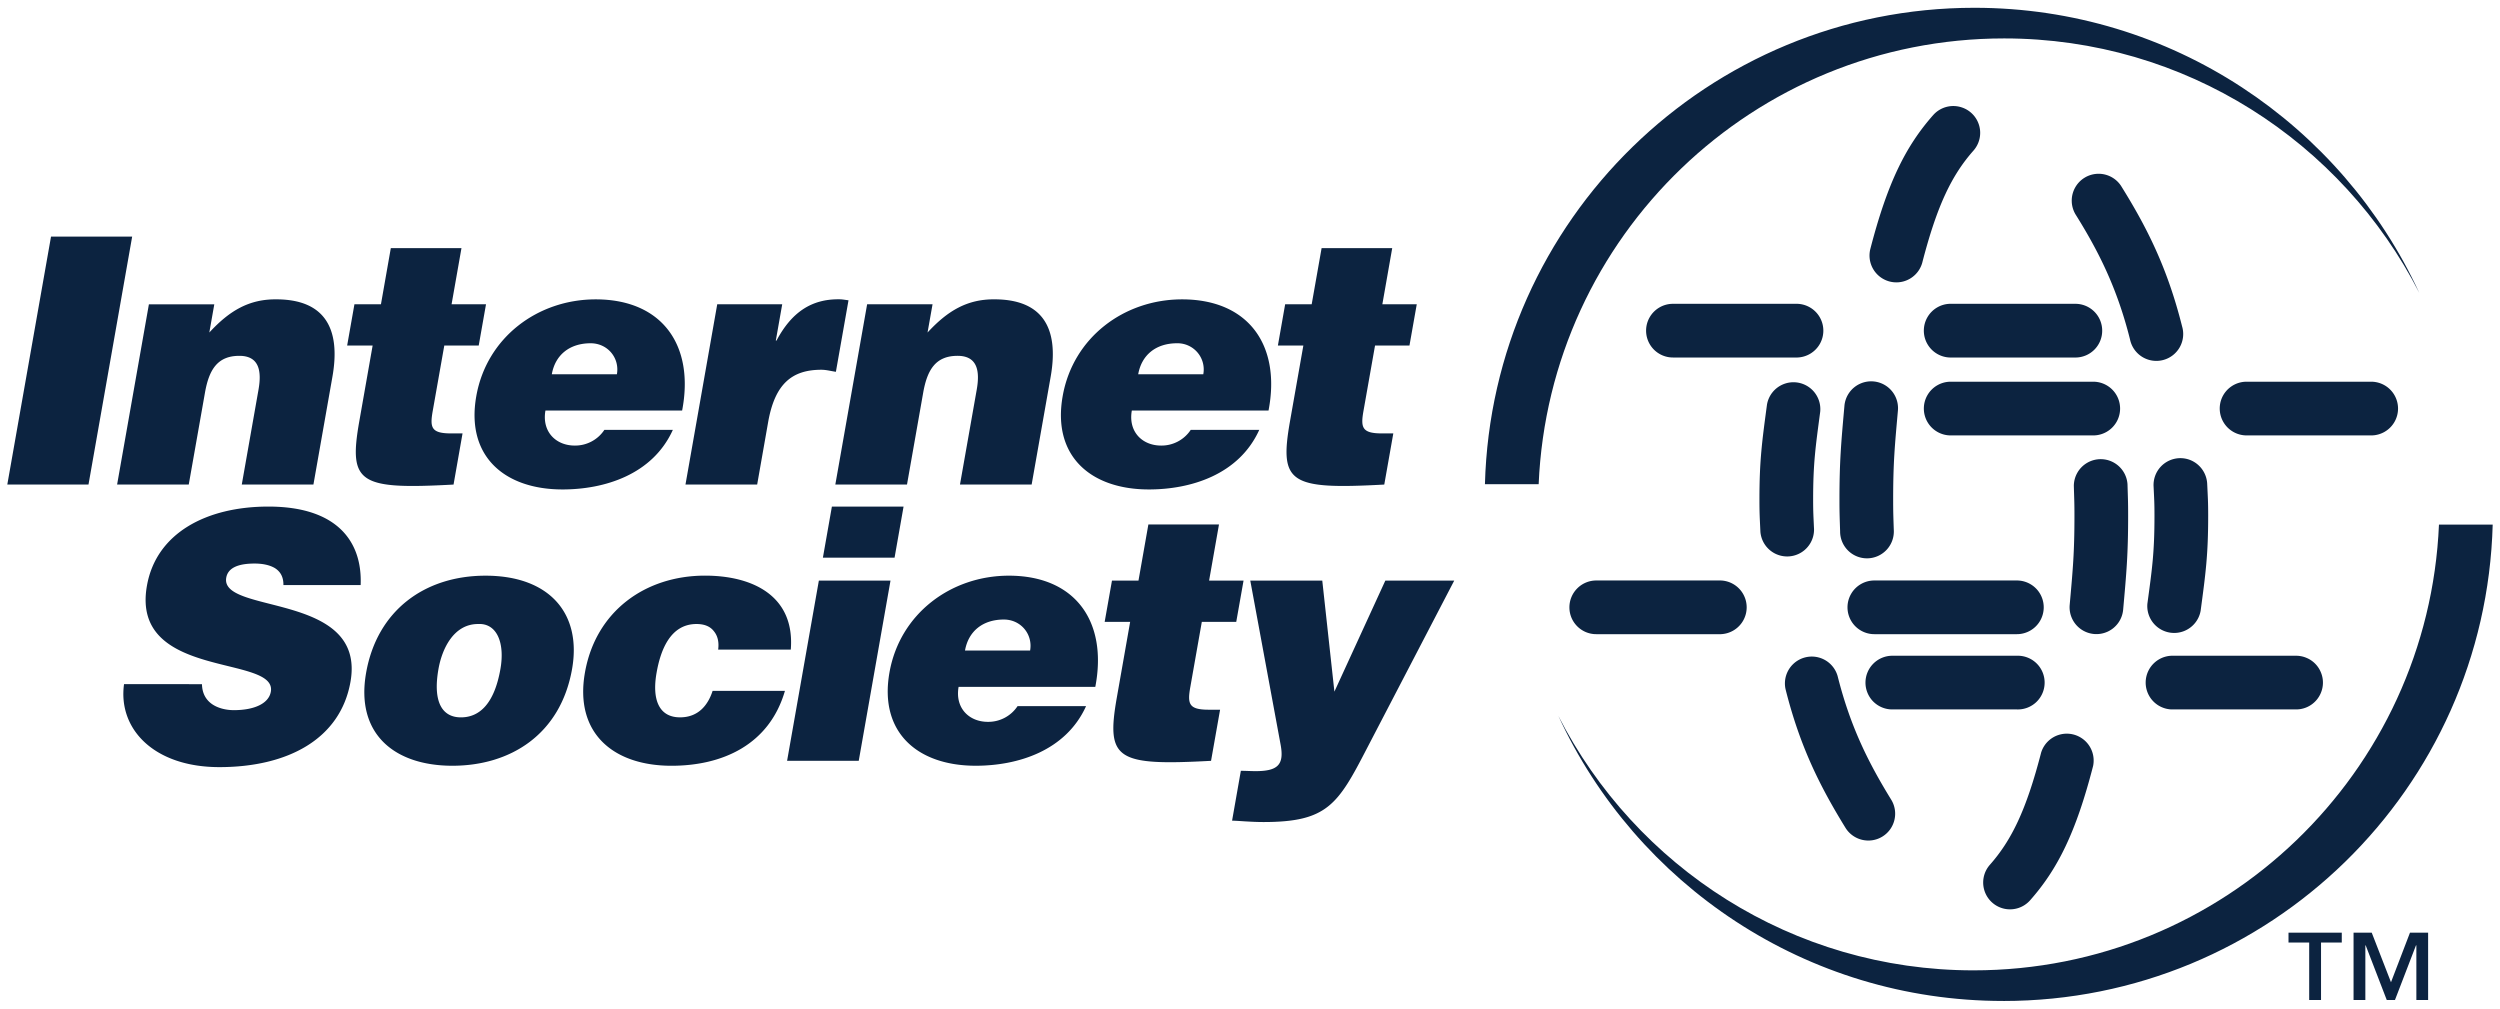
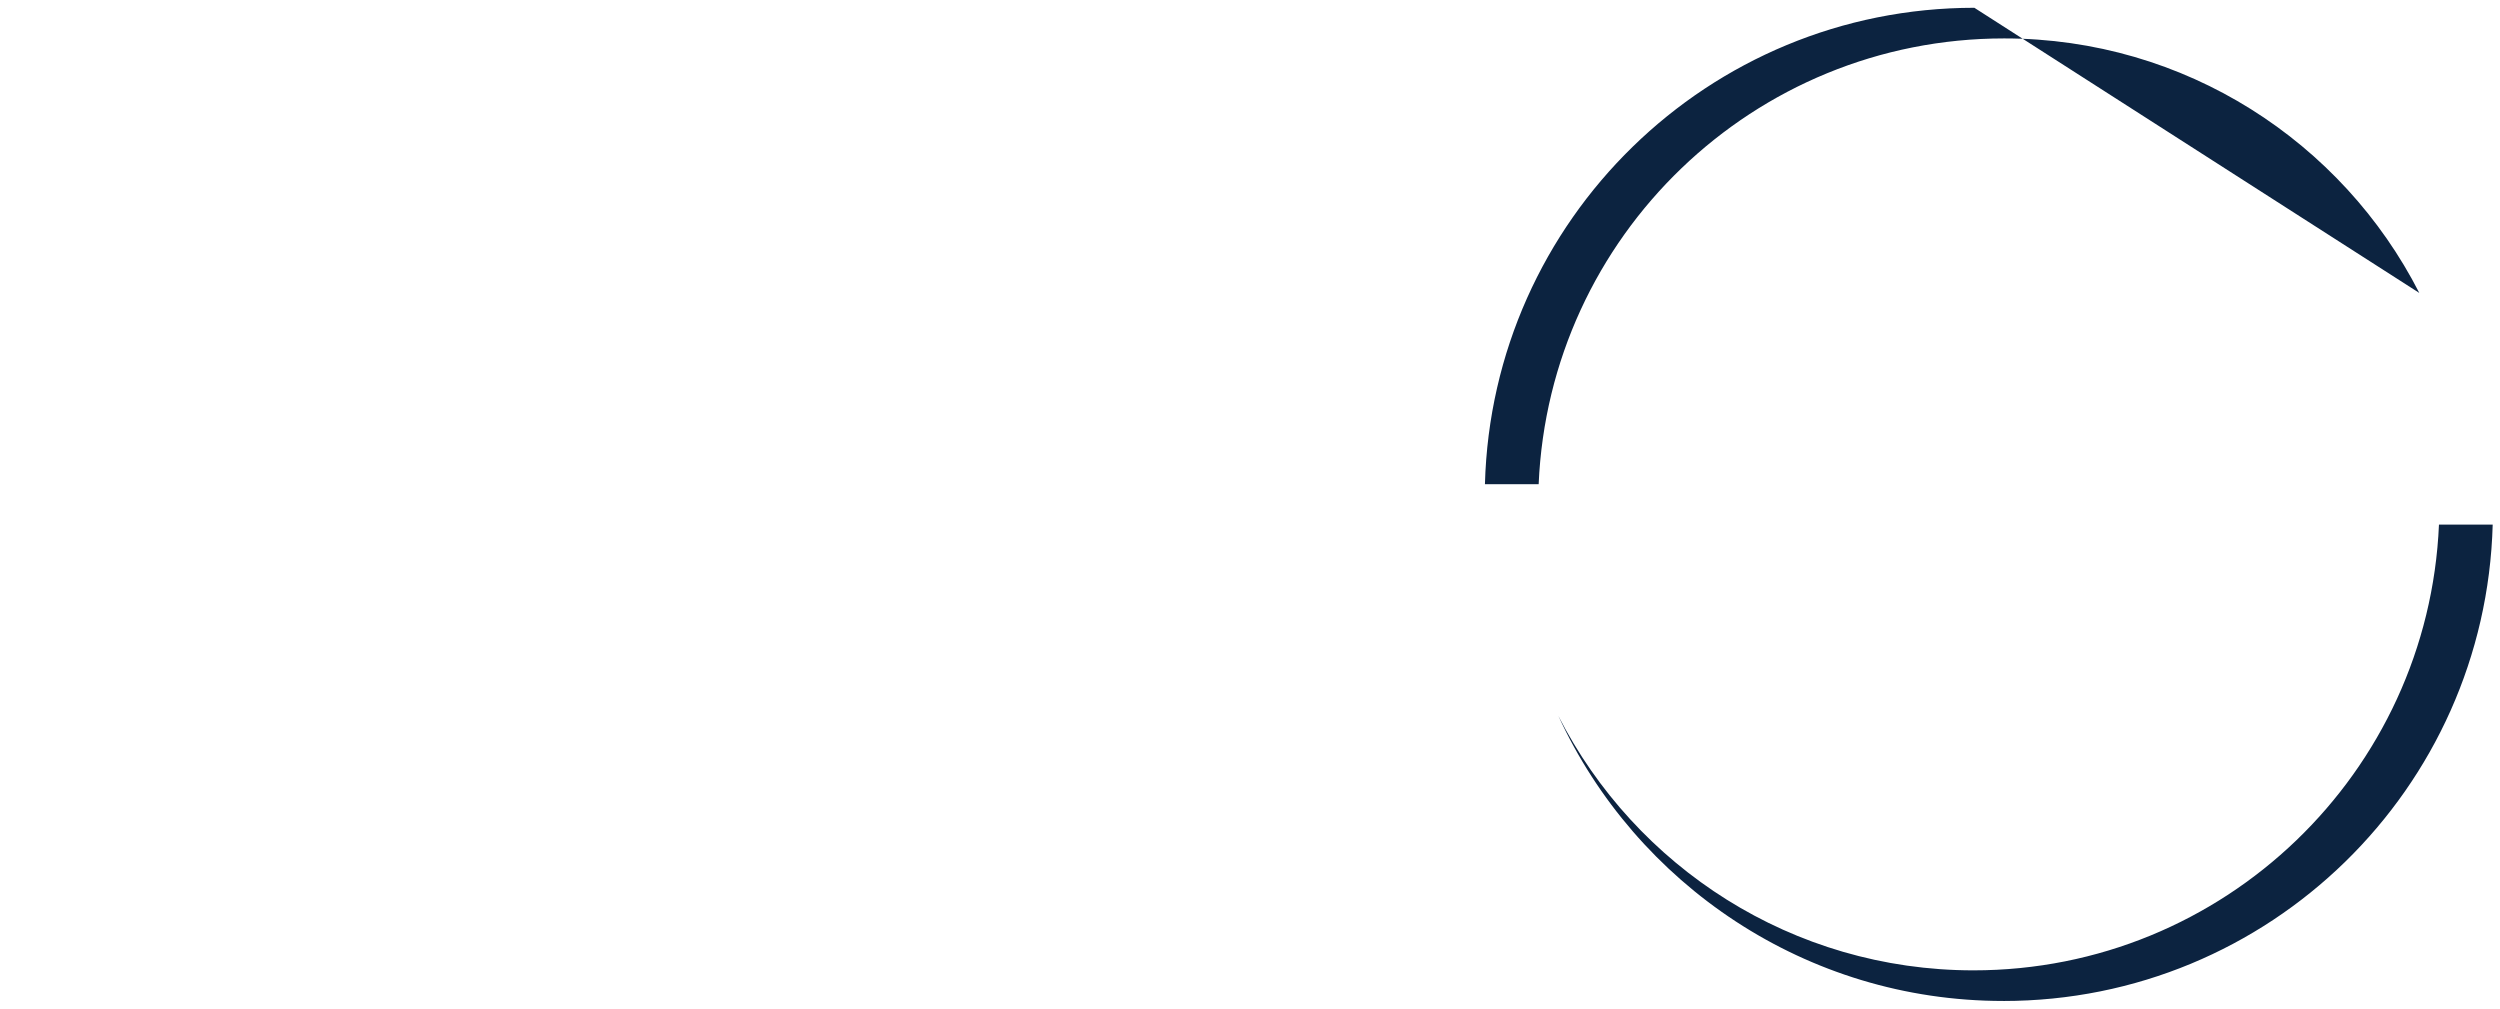
<svg xmlns="http://www.w3.org/2000/svg" width="114" height="46" fill="none" viewBox="0 0 114 46">
-   <path fill="#0C2340" fill-rule="evenodd" d="m60.849 31.538 2.323-5.064h3.142l-3.991 7.67c-1.314 2.542-1.801 3.341-4.706 3.341-.597 0-1.183-.062-1.434-.062l.4-2.274c.236 0 .453.015.673.015 1.02 0 1.31-.297 1.14-1.209l-1.383-7.48h3.283l.553 5.063Zm-16.845-1.874c.154-.87.8-1.413 1.773-1.413.77 0 1.327.668 1.196 1.413h-2.969Zm5.942 1.657c.569-2.961-.896-5.07-3.942-5.07-2.639 0-4.971 1.733-5.444 4.413-.484 2.746 1.292 4.254 3.931 4.254 1.916 0 4.109-.676 5.033-2.717H46.4a1.598 1.598 0 0 1-1.352.715c-.864 0-1.505-.634-1.336-1.595h6.234Zm5.278 3.373c-4.329.235-4.794-.064-4.295-2.896l.606-3.442h-1.162l.333-1.881h1.209l.451-2.56h3.22l-.451 2.56h1.571l-.333 1.881h-1.57l-.527 2.987c-.132.753-.07 1.02.842 1.02h.518l-.412 2.33Zm-42.3-8.015c.006-.392-.157-.63-.397-.778-.242-.14-.56-.203-.92-.203-.816 0-1.218.234-1.29.643-.298 1.69 6.389.642 5.665 4.748-.461 2.62-2.872 3.892-5.98 3.892-2.985 0-4.628-1.743-4.346-3.783H9.21c.008.41.175.706.45.903.266.189.64.282 1.003.282.927 0 1.591-.298 1.687-.84.3-1.706-6.41-.533-5.65-4.833.422-2.401 2.712-3.61 5.539-3.61 3.14 0 4.289 1.6 4.207 3.579h-3.521Zm8.875 1.776c.856-.047 1.231.855 1.02 2.052-.27 1.538-.922 2.205-1.802 2.205-.831 0-1.294-.667-1.023-2.205.161-.917.69-2.052 1.805-2.052Zm-5.104 2.223c-.492 2.79 1.295 4.24 3.934 4.24 2.637 0 4.93-1.419 5.457-4.411.448-2.54-1.04-4.256-3.946-4.256-2.78 0-4.945 1.591-5.445 4.426Zm16.053-1.057c.048-.357-.029-.636-.197-.84-.166-.216-.43-.326-.791-.326-1.225 0-1.652 1.259-1.82 2.223-.217 1.227.111 2.033 1.07 2.033.848 0 1.28-.574 1.485-1.207h3.298c-.723 2.491-2.895 3.415-5.173 3.415-2.654 0-4.434-1.489-3.946-4.254.494-2.8 2.758-4.416 5.474-4.416 2.199 0 4.106.941 3.912 3.373h-3.312Zm3.143 5.073 1.449-8.22h3.267l-1.449 8.22h-3.267Zm2.044-11.592h3.267l-.41 2.328h-3.268l.41-2.328Zm46.171-4.597c-.15 1.69-.227 2.512-.227 4.28 0 .634.01.811.03 1.441a1.225 1.225 0 1 0 2.447-.076c-.019-.605-.028-.756-.028-1.366 0-1.693.073-2.444.217-4.063a1.224 1.224 0 0 0-2.439-.216Zm-3.532-.052c-.229 1.708-.344 2.549-.344 4.331 0 .642.015.826.044 1.463a1.225 1.225 0 0 0 2.446-.114c-.026-.6-.041-.743-.041-1.348 0-1.675.11-2.406.322-4.007a1.225 1.225 0 0 0-2.427-.325Zm.846 12.97c.658 2.629 1.578 4.447 2.733 6.324.355.575 1.11.755 1.685.4.575-.353.753-1.109.4-1.683-1.008-1.64-1.853-3.284-2.443-5.637a1.225 1.225 0 0 0-2.375.596Zm13.217-17.57h-5.685a1.224 1.224 0 0 0 0 2.45h5.685a1.221 1.221 0 0 0 1.223-1.226 1.222 1.222 0 0 0-1.223-1.223ZM78.473 26.47h-5.685a1.226 1.226 0 0 0-1.223 1.225c0 .677.548 1.223 1.223 1.223h5.685a1.225 1.225 0 0 0 0-2.448Zm29.653-9.064h-5.683a1.226 1.226 0 0 0-1.131.755 1.227 1.227 0 0 0 1.131 1.694h5.683a1.224 1.224 0 0 0 0-2.449Zm-12.674 0h-6.5a1.224 1.224 0 0 0 0 2.449h6.5a1.224 1.224 0 0 0 0-2.449ZM91.97 26.47H85.47a1.224 1.224 0 1 0 0 2.448h6.5a1.224 1.224 0 0 0 0-2.448Zm0 3.432h-5.683a1.226 1.226 0 0 0-.865 2.09c.23.229.54.358.864.358h5.684a1.222 1.222 0 0 0 1.265-1.224 1.223 1.223 0 0 0-1.265-1.224ZM88.151 5.25c-1.245 1.412-2.083 3.074-2.87 6.127a1.225 1.225 0 0 0 2.372.61c.68-2.642 1.358-4.01 2.335-5.117a1.222 1.222 0 0 0-.522-1.969 1.223 1.223 0 0 0-1.315.35Zm4.423 35.802c1.247-1.412 2.086-3.074 2.872-6.126a1.225 1.225 0 0 0-2.37-.609c-.682 2.641-1.36 4.01-2.337 5.117a1.223 1.223 0 1 0 1.835 1.618ZM96.816 27.8c.151-1.691.227-2.513.227-4.28 0-.636-.01-.812-.029-1.442a1.225 1.225 0 0 0-2.447.076c.017.605.028.757.028 1.367 0 1.694-.073 2.444-.217 4.062a1.223 1.223 0 1 0 2.438.217Zm3.533.052c.229-1.707.344-2.547.344-4.331 0-.642-.015-.826-.045-1.463a1.232 1.232 0 0 0-.808-1.094 1.226 1.226 0 0 0-1.32.328c-.218.24-.332.557-.317.881.028.597.041.742.041 1.347 0 1.675-.106 2.405-.323 4.007a1.226 1.226 0 0 0 2.428.325Zm-.846-12.97c-.67-2.671-1.606-4.52-2.786-6.41a1.225 1.225 0 0 0-2.078 1.296c1.03 1.65 1.89 3.32 2.49 5.71a1.225 1.225 0 1 0 2.374-.596Zm-17.534-1.028h-5.683a1.224 1.224 0 0 0 0 2.448h5.683a1.225 1.225 0 0 0 0-2.448Zm22.733 16.048h-5.684a1.225 1.225 0 0 0 0 2.448h5.684a1.22 1.22 0 0 0 1.13-.755 1.213 1.213 0 0 0 0-.936 1.21 1.21 0 0 0-.662-.663 1.22 1.22 0 0 0-.468-.094ZM.333 22.096l1.994-11.308h3.7L4.035 22.096h-3.7Zm6.456-8.22h2.983l-.227 1.287c.912-.99 1.807-1.522 3.047-1.513 2.168 0 2.965 1.272 2.566 3.532l-.866 4.913h-3.267l.764-4.333c.142-.814.05-1.536-.875-1.536-1.005 0-1.385.642-1.568 1.682l-.739 4.187H5.34l1.45-8.22Zm13.893 8.22c-4.33.236-4.796-.064-4.296-2.897l.606-3.442H15.83l.332-1.881h1.209l.45-2.56h3.222l-.451 2.56h1.57l-.332 1.88h-1.57l-.528 2.987c-.133.754-.07 1.021.841 1.021h.519l-.41 2.332Zm4.481-5.03c.153-.87.799-1.413 1.772-1.413.77 0 1.328.667 1.196 1.413h-2.968Zm5.942 1.655c.57-2.96-.895-5.07-3.942-5.07-2.64 0-4.971 1.733-5.444 4.414-.484 2.746 1.293 4.254 3.931 4.254 1.916 0 4.109-.675 5.033-2.718H27.56a1.596 1.596 0 0 1-1.351.717c-.864 0-1.506-.636-1.337-1.597h6.234Zm1.601-4.845h2.963l-.292 1.655h.032c.683-1.287 1.59-1.9 2.867-1.883.141 0 .277.03.416.046l-.575 3.26c-.215-.03-.44-.093-.659-.093-1.334 0-2.121.628-2.431 2.391l-.5 2.843h-3.269l1.448-8.22Zm6.835 0h2.983l-.228 1.287c.913-.99 1.808-1.522 3.047-1.513 2.168 0 2.966 1.272 2.567 3.532l-.867 4.913h-3.268l.765-4.333c.143-.814.051-1.536-.875-1.536-1.004 0-1.384.642-1.568 1.682l-.738 4.187h-3.268l1.45-8.22Zm12.361 3.19c.154-.87.798-1.413 1.773-1.413a1.194 1.194 0 0 1 1.195 1.413h-2.968Zm5.943 1.655c.57-2.96-.897-5.07-3.944-5.07-2.638 0-4.97 1.733-5.443 4.414-.484 2.746 1.293 4.254 3.93 4.254 1.917 0 4.11-.675 5.035-2.718h-3.125a1.596 1.596 0 0 1-1.351.717c-.864 0-1.506-.636-1.336-1.597h6.234Zm5.278 3.375c-4.331.236-4.796-.064-4.297-2.897l.607-3.442h-1.161l.331-1.881h1.21l.452-2.56h3.22l-.45 2.56h1.569l-.332 1.88h-1.57l-.528 2.987c-.132.754-.069 1.021.843 1.021h.518l-.412 2.332Z" clip-rule="evenodd" />
-   <path fill="#0C2340" fill-rule="evenodd" d="M90.031.355c-12.13 0-21.994 9.672-22.318 21.723h2.45c.485-11.307 9.8-20.326 21.227-20.326 8.26 0 15.416 4.72 18.93 11.606C106.784 5.685 99.032.355 90.032.355Zm1.318 45.29c12.129 0 21.994-9.671 22.318-21.724h-2.45c-.485 11.307-9.799 20.327-21.226 20.327-8.26 0-15.416-4.72-18.931-11.605 3.536 7.672 11.289 13.001 20.289 13.001Z" clip-rule="evenodd" />
-   <path fill="#0C2340" fill-rule="evenodd" d="m109.029 44.79.866-2.26h.827v3.07h-.536v-2.493h-.017l-.959 2.493h-.374l-.961-2.493h-.015V45.6h-.538v-3.07h.829l.878 2.26Zm-2.244-1.811h-.946v2.62h-.54v-2.62h-.943v-.448h2.429v.448Z" clip-rule="evenodd" />
+   <path fill="#0C2340" fill-rule="evenodd" d="M90.031.355c-12.13 0-21.994 9.672-22.318 21.723h2.45c.485-11.307 9.8-20.326 21.227-20.326 8.26 0 15.416 4.72 18.93 11.606Zm1.318 45.29c12.129 0 21.994-9.671 22.318-21.724h-2.45c-.485 11.307-9.799 20.327-21.226 20.327-8.26 0-15.416-4.72-18.931-11.605 3.536 7.672 11.289 13.001 20.289 13.001Z" clip-rule="evenodd" />
</svg>